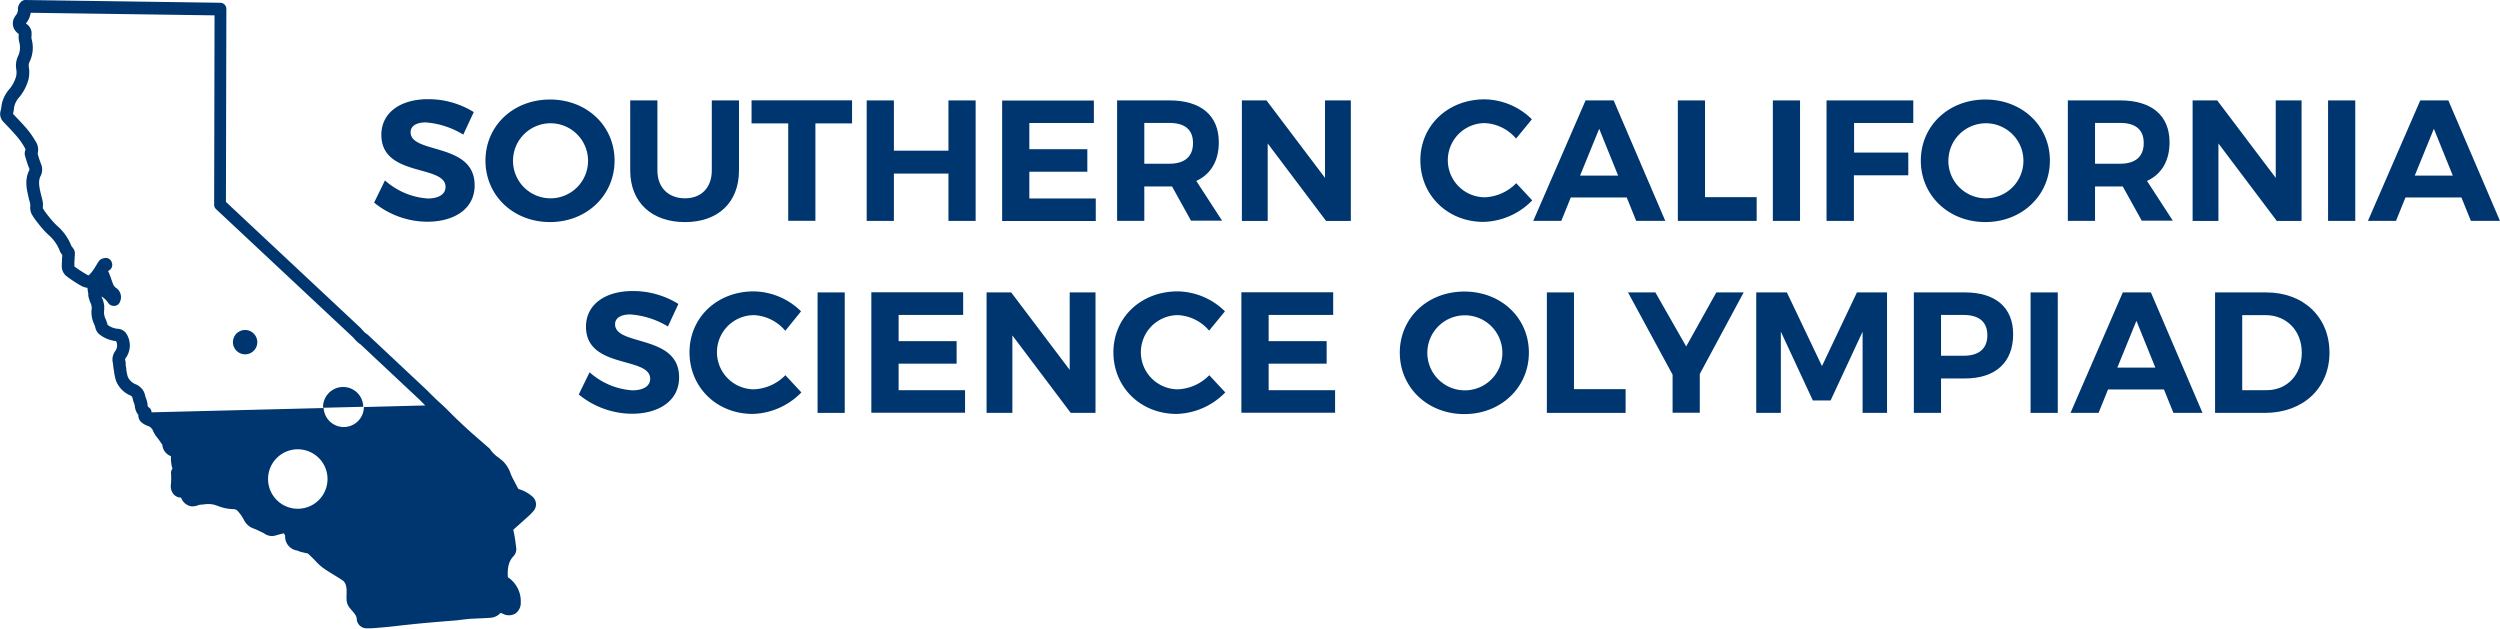
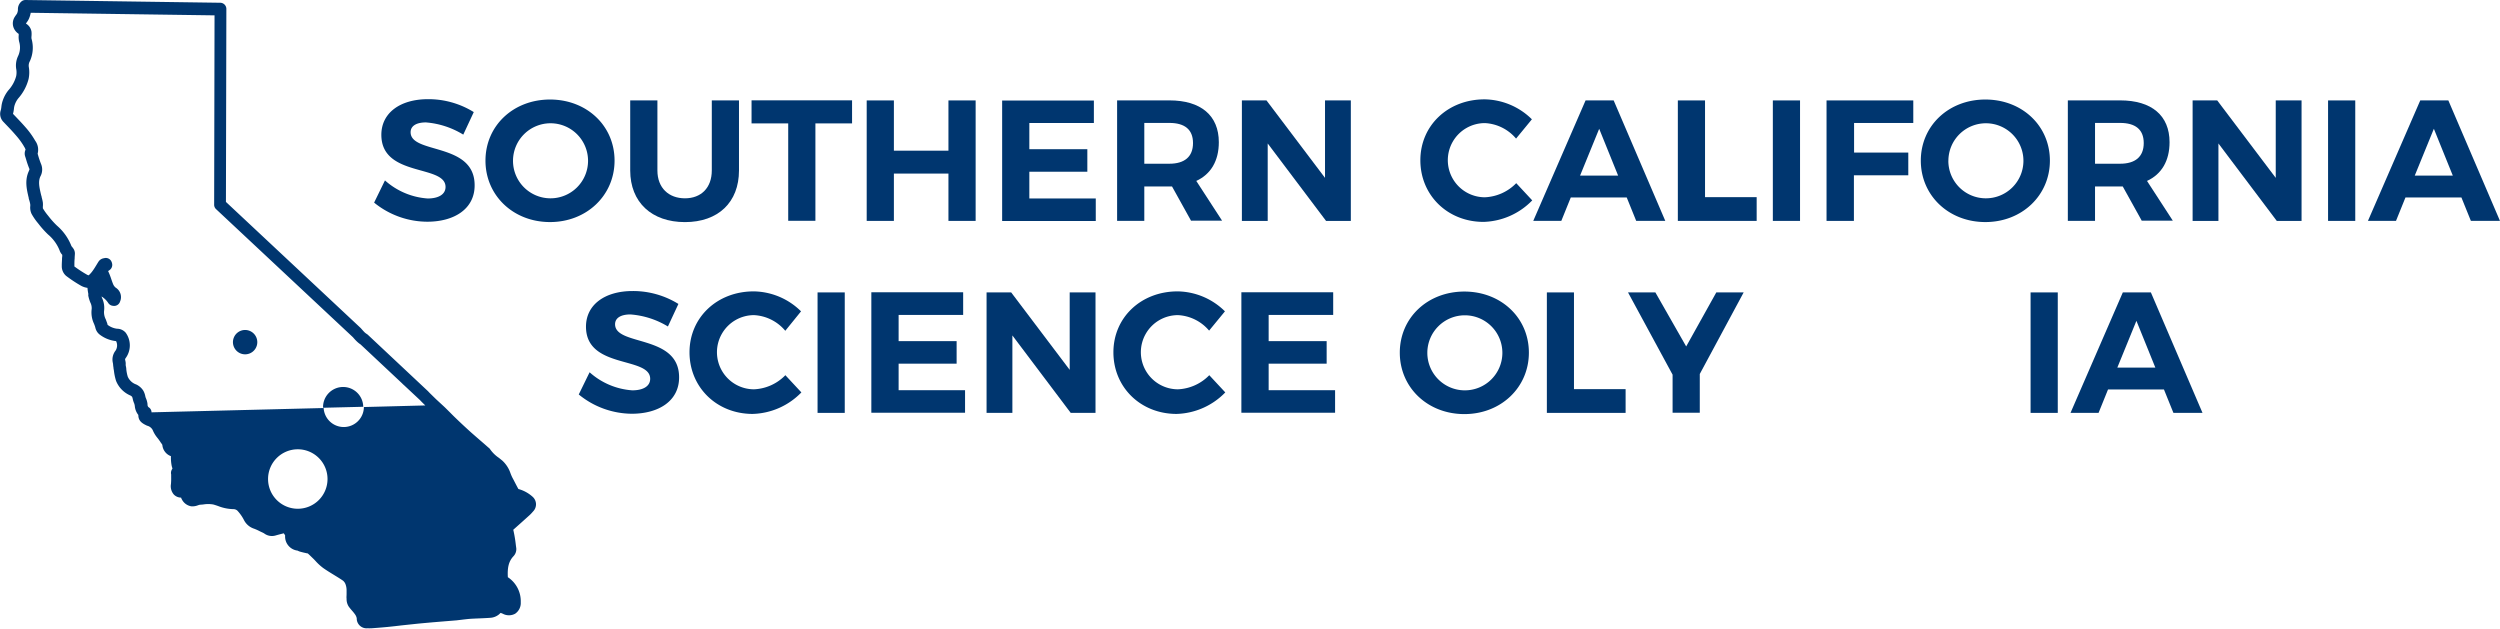
<svg xmlns="http://www.w3.org/2000/svg" id="DRAFTING" viewBox="0 0 581.03 146.1">
  <defs>
    <style>.cls-1{fill:#00366f;}</style>
  </defs>
  <title>socalscioly_logo_v2</title>
  <path class="cls-1" d="M3473.27,591.77a8.12,8.12,0,0,0-3.3-1.8c-0.38-.69-0.74-1.39-1.1-2.09l-0.31-.58a10.54,10.54,0,0,1-.43-1,7,7,0,0,0-1.92-2.95l-0.77-.62a7.75,7.75,0,0,1-2-1.94,1.48,1.48,0,0,0-.42-0.44l-1.08-.95c-1-.86-2-1.73-3-2.61q-1.8-1.62-3.54-3.3c-0.44-.42-0.87-0.85-1.3-1.29l-1.15-1.14c-0.41-.39-0.82-0.76-1.23-1.14l-0.91-.84-1.48-1.45-0.34-.36a0.3,0.3,0,0,0-.08-0.08l-13.86-13a0.64,0.64,0,0,0-.15-0.13l-0.2-.14a3.41,3.41,0,0,1-.46-0.35c-0.28-.28-0.54-0.58-0.81-0.89l-0.11-.12L3402,523.25l0.1-44.85a1.44,1.44,0,0,0-1.42-1.44l-45.28-.64a1.44,1.44,0,0,0-.89.31,2.39,2.39,0,0,0-.85,2,2.65,2.65,0,0,1-.2.81,2,2,0,0,1-.24.36q-0.19.27-.36,0.54a2.81,2.81,0,0,0-.3,2.13,3,3,0,0,0,1.27,1.72,2.79,2.79,0,0,1,0,.4,4.82,4.82,0,0,0,.11,1.42,4.65,4.65,0,0,1-.22,3.28,5.09,5.09,0,0,0-.47,3,4.49,4.49,0,0,1,0,1.72,7.89,7.89,0,0,1-1.81,3.29,7.75,7.75,0,0,0-1.33,2.45,6.17,6.17,0,0,0-.3,1.41,6.08,6.08,0,0,1-.13.75,2.64,2.64,0,0,0,.56,2.69l0.63,0.66c0.76,0.79,1.55,1.62,2.26,2.45a16.52,16.52,0,0,1,1.83,2.46l0.16,0.28a2.49,2.49,0,0,1,.31.65,2.14,2.14,0,0,0-.06,1.66l0.18,0.58a21.06,21.06,0,0,0,.8,2.3,2.79,2.79,0,0,1-.18.49c-0.94,2.1-.49,4.09-0.09,5.84l0.08,0.32c0,0.22.1,0.44,0.16,0.66a6,6,0,0,1,.2.86,2.25,2.25,0,0,1,0,.45,3.41,3.41,0,0,0,.31,1.77,13.72,13.72,0,0,0,1.49,2.16l0.41,0.52a21.91,21.91,0,0,0,1.93,2.11,9.35,9.35,0,0,1,2.67,3.67,2.85,2.85,0,0,0,.58,1l0.05,0.06c0,0.23,0,.47-0.05.7,0,0.61-.07,1.24-0.06,1.9a2.93,2.93,0,0,0,1,2.28,31,31,0,0,0,3.53,2.33,4.21,4.21,0,0,0,1.44.46,11.43,11.43,0,0,0,.2,1.41L3370,545a9.08,9.08,0,0,0,.47,1.59,2.91,2.91,0,0,1,.33,1.52,6.17,6.17,0,0,0,.55,3.48c0.07,0.19.15,0.39,0.22,0.59s0,0.15.07,0.23a2.78,2.78,0,0,0,1.11,1.74,7.57,7.57,0,0,0,3.72,1.45,2.24,2.24,0,0,1-.11,2.19,3.36,3.36,0,0,0-.64,2.87,3.62,3.62,0,0,1,.06.46,5.62,5.62,0,0,0,.08.61c0,0.26.08,0.51,0.11,0.77a12.6,12.6,0,0,0,.49,2.33,6.21,6.21,0,0,0,3.31,3.4,1.15,1.15,0,0,1,.43.33,2.49,2.49,0,0,1,.14.47,5.13,5.13,0,0,0,.34,1.06,2.67,2.67,0,0,1,.14.6,3.86,3.86,0,0,0,.82,2.07c0,1.27.71,1.88,1.9,2.43l0.11,0.06a2,2,0,0,1,1.32,1,7,7,0,0,0,1.15,1.89c0.17,0.22.34,0.44,0.49,0.67l0.27,0.4a4.44,4.44,0,0,1,.34.5,3.05,3.05,0,0,0,2,2.63,9.76,9.76,0,0,0,.16,2.18,3.75,3.75,0,0,0,.12.45l0.07,0.28a1.55,1.55,0,0,0-.3,1.33c0,0.21,0,.42,0,0.63a14.33,14.33,0,0,1-.05,1.63,2.94,2.94,0,0,0,.66,2.4,2.35,2.35,0,0,0,1.71.73l0,0.08c0.05,0.1.1,0.21,0.16,0.32A3,3,0,0,0,3394,594a3.6,3.6,0,0,0,1.51-.25,3.33,3.33,0,0,1,.43-0.12l0.76-.06a6.86,6.86,0,0,1,2.36,0c0.4,0.11.79,0.24,1.18,0.38a10.22,10.22,0,0,0,3.5.7,1.4,1.4,0,0,1,.89.32,9.72,9.72,0,0,1,1.56,2.21,4,4,0,0,0,2.31,2,10.35,10.35,0,0,1,1.17.51c0.29,0.15.59,0.29,0.88,0.42a3.53,3.53,0,0,1,.33.18,3,3,0,0,0,2.56.51c0.63-.18,1.29-0.36,2-0.53a3.64,3.64,0,0,1,.32.5,3.29,3.29,0,0,0,2.9,3.52l0,0a2.63,2.63,0,0,0,.57.24c0.49,0.14,1,.26,1.49.36a1.57,1.57,0,0,0,.3.05c0.32,0.28.63,0.59,0.94,0.89l0.26,0.25c0.22,0.21.43,0.43,0.64,0.66a12.16,12.16,0,0,0,1.74,1.59c0.82,0.58,1.68,1.1,2.51,1.61s1.43,0.87,2.12,1.35a2,2,0,0,1,.55.78,4.11,4.11,0,0,1,.26,1.34c0,0.29,0,.63,0,1s-0.05.71,0,1.06a3.18,3.18,0,0,0,.49,1.81c0.25,0.35.53,0.68,0.81,1a9.07,9.07,0,0,1,.67.84,2.28,2.28,0,0,1,.39.9,2.28,2.28,0,0,0,2.45,2.32h0.23a3.86,3.86,0,0,0,.48,0h0.23c1.26-.09,2.52-0.19,3.78-0.31,1.08-.11,2.15-0.23,3.22-0.36l3.4-.36c1.35-.14,2.69-0.25,4-0.37l2.9-.24,2.48-.2,1.34-.16c0.59-.07,1.17-0.14,1.75-0.19,0.74-.05,1.49-0.08,2.23-0.11s1.66-.07,2.48-0.13a3.53,3.53,0,0,0,2.11-.81c0.12-.12.26-0.25,0.37-0.34l0.48,0.19a3,3,0,0,0,2.89,0,3,3,0,0,0,1.3-2.66,6.69,6.69,0,0,0-3-5.82c-0.11-2.06.11-3.61,1.32-4.89a2.39,2.39,0,0,0,.64-1.84l-0.1-.73a30.6,30.6,0,0,0-.6-3.57q1.92-1.7,3.82-3.42a8,8,0,0,0,.57-0.59l0.21-.24A2.35,2.35,0,0,0,3473.27,591.77Zm-61.48-4.12a6.91,6.91,0,1,1,6.9,6.91A6.91,6.91,0,0,1,3411.79,587.65Zm-30.72-22a3.34,3.34,0,0,1-1.88-1.77,8.67,8.67,0,0,1-.35-1.77c0-.29-0.08-0.57-0.13-0.86a3,3,0,0,1,0-.42c0-.25-0.05-0.5-0.1-0.74a0.52,0.52,0,0,1,.09-0.55,5,5,0,0,0,0-5.9,2.67,2.67,0,0,0-2-.92,4.48,4.48,0,0,1-2.2-.9l-0.06-.22c0-.12-0.07-0.24-0.11-0.35l-0.25-.69a3.64,3.64,0,0,1-.41-1.92,5.46,5.46,0,0,0-.46-3.06c-0.05-.12-0.09-0.24-0.13-0.36a4.83,4.83,0,0,1,1.55,1.49,1.47,1.47,0,0,0,1.15.69,1.42,1.42,0,0,0,1-.2,1.44,1.44,0,0,0,.61-0.79,2.58,2.58,0,0,0-1-3.23,2,2,0,0,1-.57-0.73c-0.18-.42-0.33-0.86-0.48-1.3a16.77,16.77,0,0,0-.72-1.83l0.1-.07a0.86,0.86,0,0,0,.1-0.07l0.11-.07a1.48,1.48,0,0,0,.57-1.7c0-.07-0.05-0.14-0.07-0.21a1.44,1.44,0,0,0-1.75-.87,1.83,1.83,0,0,0-1.25.73c-0.2.3-.38,0.61-0.57,0.92s-0.48.8-.76,1.18a6.52,6.52,0,0,1-1,1.15,1.5,1.5,0,0,1-.32-0.11,28.66,28.66,0,0,1-3-1.95,1.06,1.06,0,0,1,0-.18c0-.56,0-1.12.06-1.68,0-.39.05-0.78,0.06-1.16a2.06,2.06,0,0,0-.44-1.25c-0.09-.12-0.18-0.25-0.29-0.37l-0.07-.08a12,12,0,0,0-3.35-4.75,19,19,0,0,1-1.69-1.84l-0.43-.54a12.85,12.85,0,0,1-1.18-1.67c0-.09,0-0.27,0-0.4a5.07,5.07,0,0,0,0-.94,9.26,9.26,0,0,0-.27-1.2c0-.18-0.09-0.36-0.13-0.54l-0.08-.33c-0.34-1.51-.64-2.81-0.09-4a3.31,3.31,0,0,0,.19-2.79,20.35,20.35,0,0,1-.69-2l-0.14-.49a3.55,3.55,0,0,0-.56-3l-0.13-.22a18.54,18.54,0,0,0-2.15-2.94c-0.77-.89-1.59-1.74-2.38-2.57l-0.5-.52s0,0,0-.06a6.72,6.72,0,0,0,.21-1.15,3.75,3.75,0,0,1,.16-0.81,5,5,0,0,1,.83-1.57,10.91,10.91,0,0,0,2.41-4.51,7.4,7.4,0,0,0,.05-2.84,2.11,2.11,0,0,1,.26-1.33,7.53,7.53,0,0,0,.37-5.22,2.39,2.39,0,0,1,0-.55,5.52,5.52,0,0,0,0-1.06,2.66,2.66,0,0,0-1.21-1.84l-0.08-.06c0.05-.09.12-0.18,0.18-0.27a4.33,4.33,0,0,0,.56-0.95,6.09,6.09,0,0,0,.37-1.28l42.72,0.6-0.09,44a1.4,1.4,0,0,0,.46,1.05l31.8,29.76c0.3,0.35.6,0.69,0.93,1a5.85,5.85,0,0,0,.84.67l9.6,9,0.22,0.22c0.12,0.11.23,0.22,0.32,0.29l3.68,3.44,0.41,0.43,0.81,0.8-14.27.37a0.49,0.49,0,0,1,0,.12,4.68,4.68,0,0,1-9.35.11l-40,1a1.42,1.42,0,0,0-.72-1.21,0.87,0.87,0,0,1-.21-0.68,4.76,4.76,0,0,0-.38-1.4,2.11,2.11,0,0,1-.14-0.46,4.33,4.33,0,0,0-.44-1.24A3.9,3.9,0,0,0,3381.07,565.64Z" transform="translate(-3349.49 -476.32)" />
  <path class="cls-1" d="M3448.48,504.77c-2.12,0-3.56.76-3.56,2.28,0,5.16,14.92,2.28,14.88,12.36,0,5.48-4.76,8.44-11,8.44a19.66,19.66,0,0,1-12.36-4.44l2.52-5.16a16.58,16.58,0,0,0,9.92,4.2c2.6,0,4.16-1,4.16-2.68,0-5.28-14.92-2.2-14.92-12.12,0-5.08,4.36-8.28,10.84-8.28a20,20,0,0,1,10.64,3l-2.44,5.24A19.52,19.52,0,0,0,3448.48,504.77Z" transform="translate(-3349.49 -476.32)" />
  <path class="cls-1" d="M3492.32,513.65c0,8.08-6.48,14.28-15,14.28s-15-6.16-15-14.28,6.48-14.2,15-14.2S3492.32,505.53,3492.32,513.65Zm-23.6,0a8.71,8.71,0,0,0,8.64,8.76A8.72,8.72,0,1,0,3468.72,513.65Z" transform="translate(-3349.49 -476.32)" />
  <path class="cls-1" d="M3508.68,522.41c3.76,0,6.24-2.44,6.24-6.48V499.66h6.32v16.28c0,7.4-4.84,12-12.56,12s-12.72-4.6-12.72-12V499.66h6.32v16.28C3502.28,520,3504.92,522.41,3508.68,522.41Z" transform="translate(-3349.49 -476.32)" />
  <path class="cls-1" d="M3547.52,499.66V505H3539v22.64h-6.32V505h-8.52v-5.36h23.4Z" transform="translate(-3349.49 -476.32)" />
  <path class="cls-1" d="M3557.24,499.66v11.68h12.68V499.66h6.32v28h-6.32v-11h-12.68v11h-6.32v-28h6.32Z" transform="translate(-3349.49 -476.32)" />
  <path class="cls-1" d="M3603.72,499.66v5.24h-15V511h13.48v5.24h-13.48v6.2h15.44v5.24H3582.4v-28h21.32Z" transform="translate(-3349.49 -476.32)" />
  <path class="cls-1" d="M3626.32,527.65l-4.44-8h-6.44v8h-6.32v-28h12.16c7.32,0,11.48,3.52,11.48,9.72,0,4.32-1.84,7.44-5.24,9l6,9.24h-7.16Zm-10.88-13.28h5.84c3.48,0,5.48-1.6,5.48-4.8s-2-4.68-5.48-4.68h-5.84v9.48Z" transform="translate(-3349.49 -476.32)" />
  <path class="cls-1" d="M3643.84,499.66l13.6,18v-18h6v28h-5.76l-13.56-18v18h-6v-28h5.76Z" transform="translate(-3349.49 -476.32)" />
  <path class="cls-1" d="M3694.6,504.93a8.62,8.62,0,0,0,0,17.24,10.8,10.8,0,0,0,7.28-3.28l3.72,4a16.38,16.38,0,0,1-11.32,5c-8.36,0-14.68-6.2-14.68-14.32s6.44-14.16,14.92-14.16a15.93,15.93,0,0,1,11,4.64l-3.68,4.48A10.14,10.14,0,0,0,3694.6,504.93Z" transform="translate(-3349.49 -476.32)" />
  <path class="cls-1" d="M3727.56,522.21h-13l-2.2,5.44h-6.52l12.16-28h6.52l12,28h-6.76Zm-2-5.08-4.4-10.88-4.44,10.88h8.84Z" transform="translate(-3349.49 -476.32)" />
  <path class="cls-1" d="M3745.76,499.66v22.48h12v5.52h-18.32v-28h6.32Z" transform="translate(-3349.49 -476.32)" />
  <path class="cls-1" d="M3767.84,499.66v28h-6.32v-28h6.32Z" transform="translate(-3349.49 -476.32)" />
-   <path class="cls-1" d="M3794.16,499.66l0,5.24h-13.76v6.88H3793v5.28h-12.64v10.6H3774v-28h20.12Z" transform="translate(-3349.49 -476.32)" />
+   <path class="cls-1" d="M3794.16,499.66l0,5.24h-13.76v6.88H3793v5.28h-12.64v10.6H3774v-28h20.12" transform="translate(-3349.49 -476.32)" />
  <path class="cls-1" d="M3825.91,513.65c0,8.08-6.48,14.28-15,14.28s-15-6.16-15-14.28,6.48-14.2,15-14.2S3825.91,505.53,3825.91,513.65Zm-23.6,0a8.71,8.71,0,0,0,8.64,8.76A8.72,8.72,0,1,0,3802.32,513.65Z" transform="translate(-3349.49 -476.32)" />
  <path class="cls-1" d="M3847.28,527.65l-4.44-8h-6.44v8h-6.32v-28h12.16c7.32,0,11.48,3.52,11.48,9.72,0,4.32-1.84,7.44-5.24,9l6,9.24h-7.16Zm-10.88-13.28h5.84c3.48,0,5.48-1.6,5.48-4.8s-2-4.68-5.48-4.68h-5.84v9.48Z" transform="translate(-3349.49 -476.32)" />
  <path class="cls-1" d="M3864.8,499.66l13.6,18v-18h6v28h-5.76l-13.56-18v18h-6v-28h5.76Z" transform="translate(-3349.49 -476.32)" />
  <path class="cls-1" d="M3896.88,499.66v28h-6.32v-28h6.32Z" transform="translate(-3349.49 -476.32)" />
  <path class="cls-1" d="M3921.55,522.21h-13l-2.2,5.44h-6.52l12.16-28h6.52l12,28h-6.76Zm-2-5.08-4.4-10.88-4.44,10.88h8.84Z" transform="translate(-3349.49 -476.32)" />
  <path class="cls-1" d="M3496,549.4c-2.12,0-3.56.76-3.56,2.28,0,5.16,14.92,2.28,14.88,12.36,0,5.48-4.76,8.44-11,8.44A19.65,19.65,0,0,1,3484,568l2.52-5.16a16.57,16.57,0,0,0,9.92,4.2c2.6,0,4.16-1,4.16-2.68,0-5.28-14.92-2.2-14.92-12.12,0-5.08,4.36-8.28,10.84-8.28a20,20,0,0,1,10.64,3l-2.44,5.24A19.53,19.53,0,0,0,3496,549.4Z" transform="translate(-3349.49 -476.32)" />
  <path class="cls-1" d="M3524.74,549.56a8.62,8.62,0,0,0,0,17.24,10.8,10.8,0,0,0,7.28-3.28l3.72,4a16.38,16.38,0,0,1-11.32,5c-8.36,0-14.68-6.2-14.68-14.32s6.44-14.16,14.92-14.16a15.93,15.93,0,0,1,11,4.64L3532,553.2A10.14,10.14,0,0,0,3524.74,549.56Z" transform="translate(-3349.49 -476.32)" />
  <path class="cls-1" d="M3545.82,544.28v28h-6.32v-28h6.32Z" transform="translate(-3349.49 -476.32)" />
  <path class="cls-1" d="M3573.34,544.28v5.24h-15v6.08h13.48v5.24h-13.48V567h15.44v5.24H3552v-28h21.32Z" transform="translate(-3349.49 -476.32)" />
  <path class="cls-1" d="M3584.5,544.28l13.6,18v-18h6v28h-5.76l-13.56-18v18h-6v-28h5.76Z" transform="translate(-3349.49 -476.32)" />
  <path class="cls-1" d="M3623.26,549.56a8.62,8.62,0,0,0,0,17.24,10.8,10.8,0,0,0,7.28-3.28l3.72,4a16.38,16.38,0,0,1-11.32,5c-8.36,0-14.68-6.2-14.68-14.32s6.44-14.16,14.92-14.16a15.93,15.93,0,0,1,11,4.64l-3.68,4.48A10.14,10.14,0,0,0,3623.26,549.56Z" transform="translate(-3349.49 -476.32)" />
  <path class="cls-1" d="M3659.34,544.28v5.24h-15v6.08h13.48v5.24h-13.48V567h15.44v5.24H3638v-28h21.32Z" transform="translate(-3349.49 -476.32)" />
  <path class="cls-1" d="M3704.82,558.28c0,8.08-6.48,14.28-15,14.28s-15-6.16-15-14.28,6.48-14.2,15-14.2S3704.82,550.16,3704.82,558.28Zm-23.6,0a8.71,8.71,0,0,0,8.64,8.76A8.72,8.72,0,1,0,3681.22,558.28Z" transform="translate(-3349.49 -476.32)" />
  <path class="cls-1" d="M3715.3,544.28v22.48h12v5.52H3709v-28h6.32Z" transform="translate(-3349.49 -476.32)" />
  <path class="cls-1" d="M3744.54,563.24v9h-6.32V563.4l-10.36-19.12h6.36l7.16,12.56,7-12.56h6.36Z" transform="translate(-3349.49 -476.32)" />
-   <path class="cls-1" d="M3764.78,544.28l8.16,17.12,8.12-17.12h7v28h-5.68V553.4l-7.44,16h-4.12l-7.44-16v18.88h-5.72v-28h7.08Z" transform="translate(-3349.49 -476.32)" />
-   <path class="cls-1" d="M3817.37,554c0,6.52-4.08,10.28-11.2,10.28h-5.56v8h-6.32v-28h11.88C3813.3,544.28,3817.37,547.8,3817.37,554Zm-6,.2c0-3.12-2-4.68-5.52-4.68h-5.24V559h5.24C3809.38,559,3811.38,557.4,3811.38,554.2Z" transform="translate(-3349.49 -476.32)" />
  <path class="cls-1" d="M3827.74,544.28v28h-6.32v-28h6.32Z" transform="translate(-3349.49 -476.32)" />
  <path class="cls-1" d="M3852.42,566.84h-13l-2.2,5.44h-6.52l12.16-28h6.52l12,28h-6.76Zm-2-5.08-4.4-10.88-4.44,10.88h8.84Z" transform="translate(-3349.49 -476.32)" />
-   <path class="cls-1" d="M3890.89,558.28c0,8.24-6.12,14-15,14H3864.3v-28h11.88C3884.85,544.28,3890.89,550,3890.89,558.28Zm-6.44,0c0-5.16-3.6-8.72-8.4-8.72h-5.44V567h5.72C3881,567,3884.45,563.44,3884.45,558.32Z" transform="translate(-3349.49 -476.32)" />
  <path class="cls-1" d="M3409.29,555.85a2.83,2.83,0,1,1-2.84-2.84A2.84,2.84,0,0,1,3409.29,555.85Z" transform="translate(-3349.49 -476.32)" />
  <path class="cls-1" d="M3433.91,570.86l-9.34.23V571A4.67,4.67,0,0,1,3433.91,570.86Z" transform="translate(-3349.49 -476.32)" />
</svg>